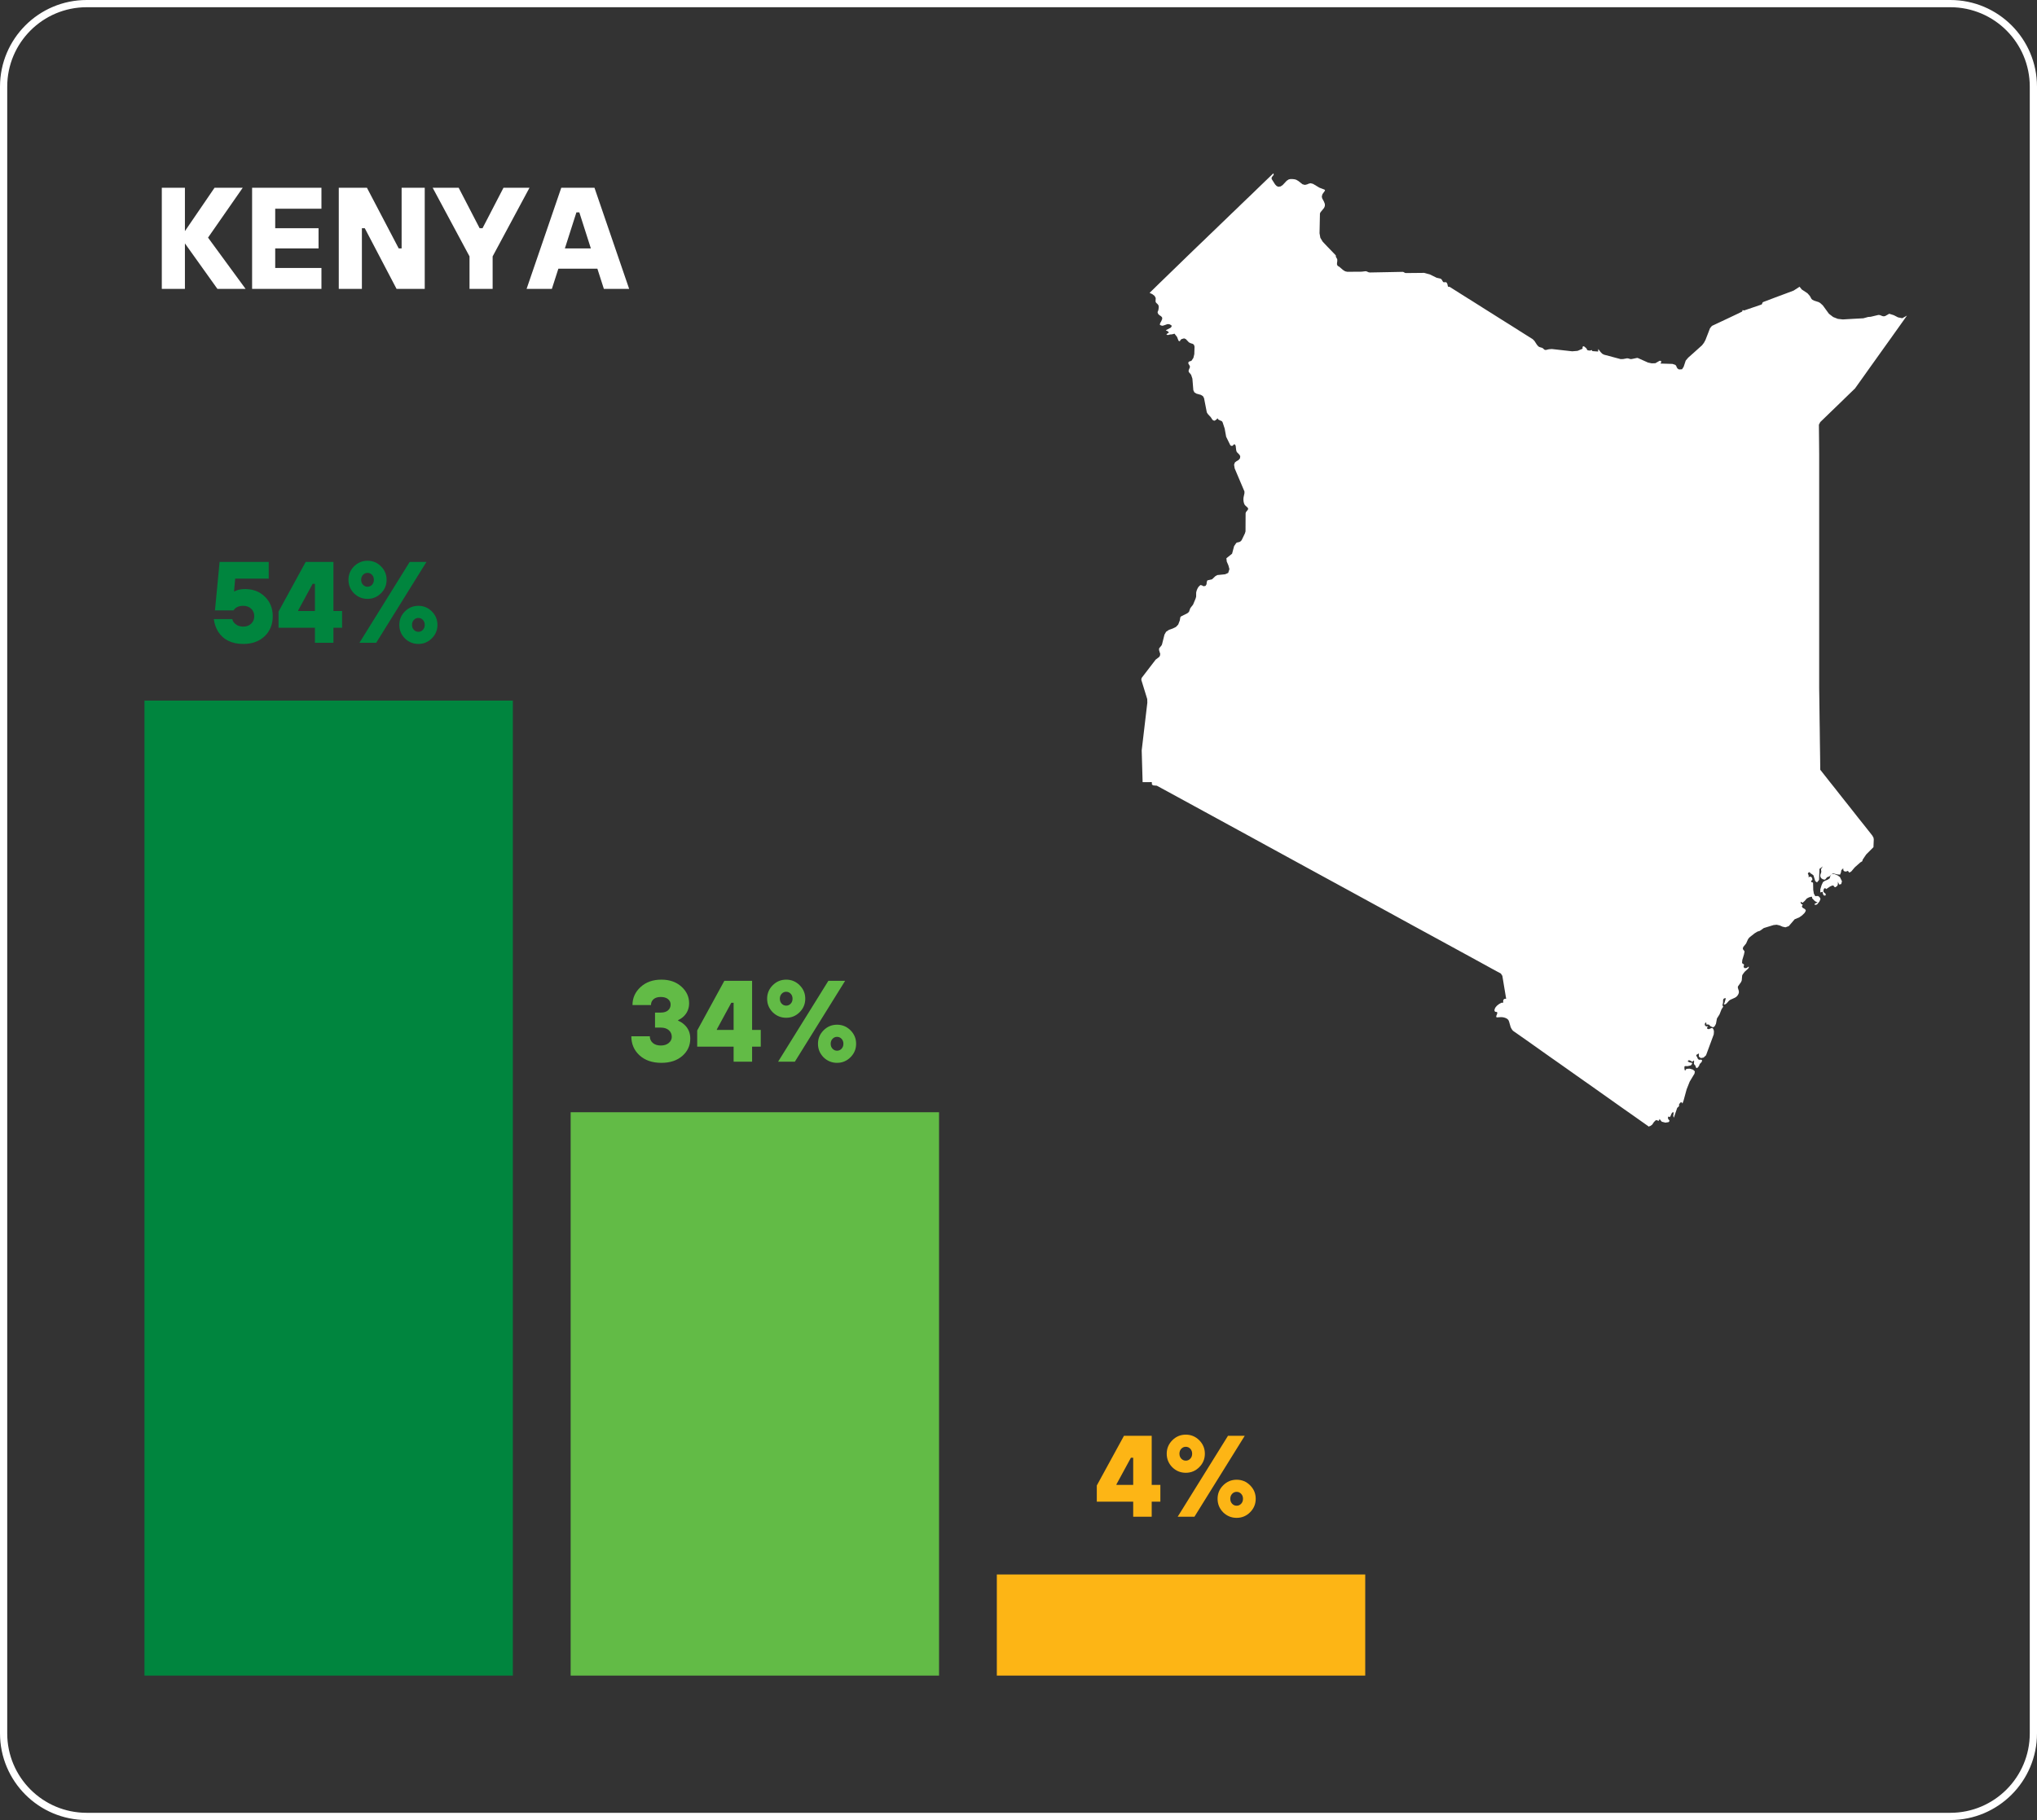
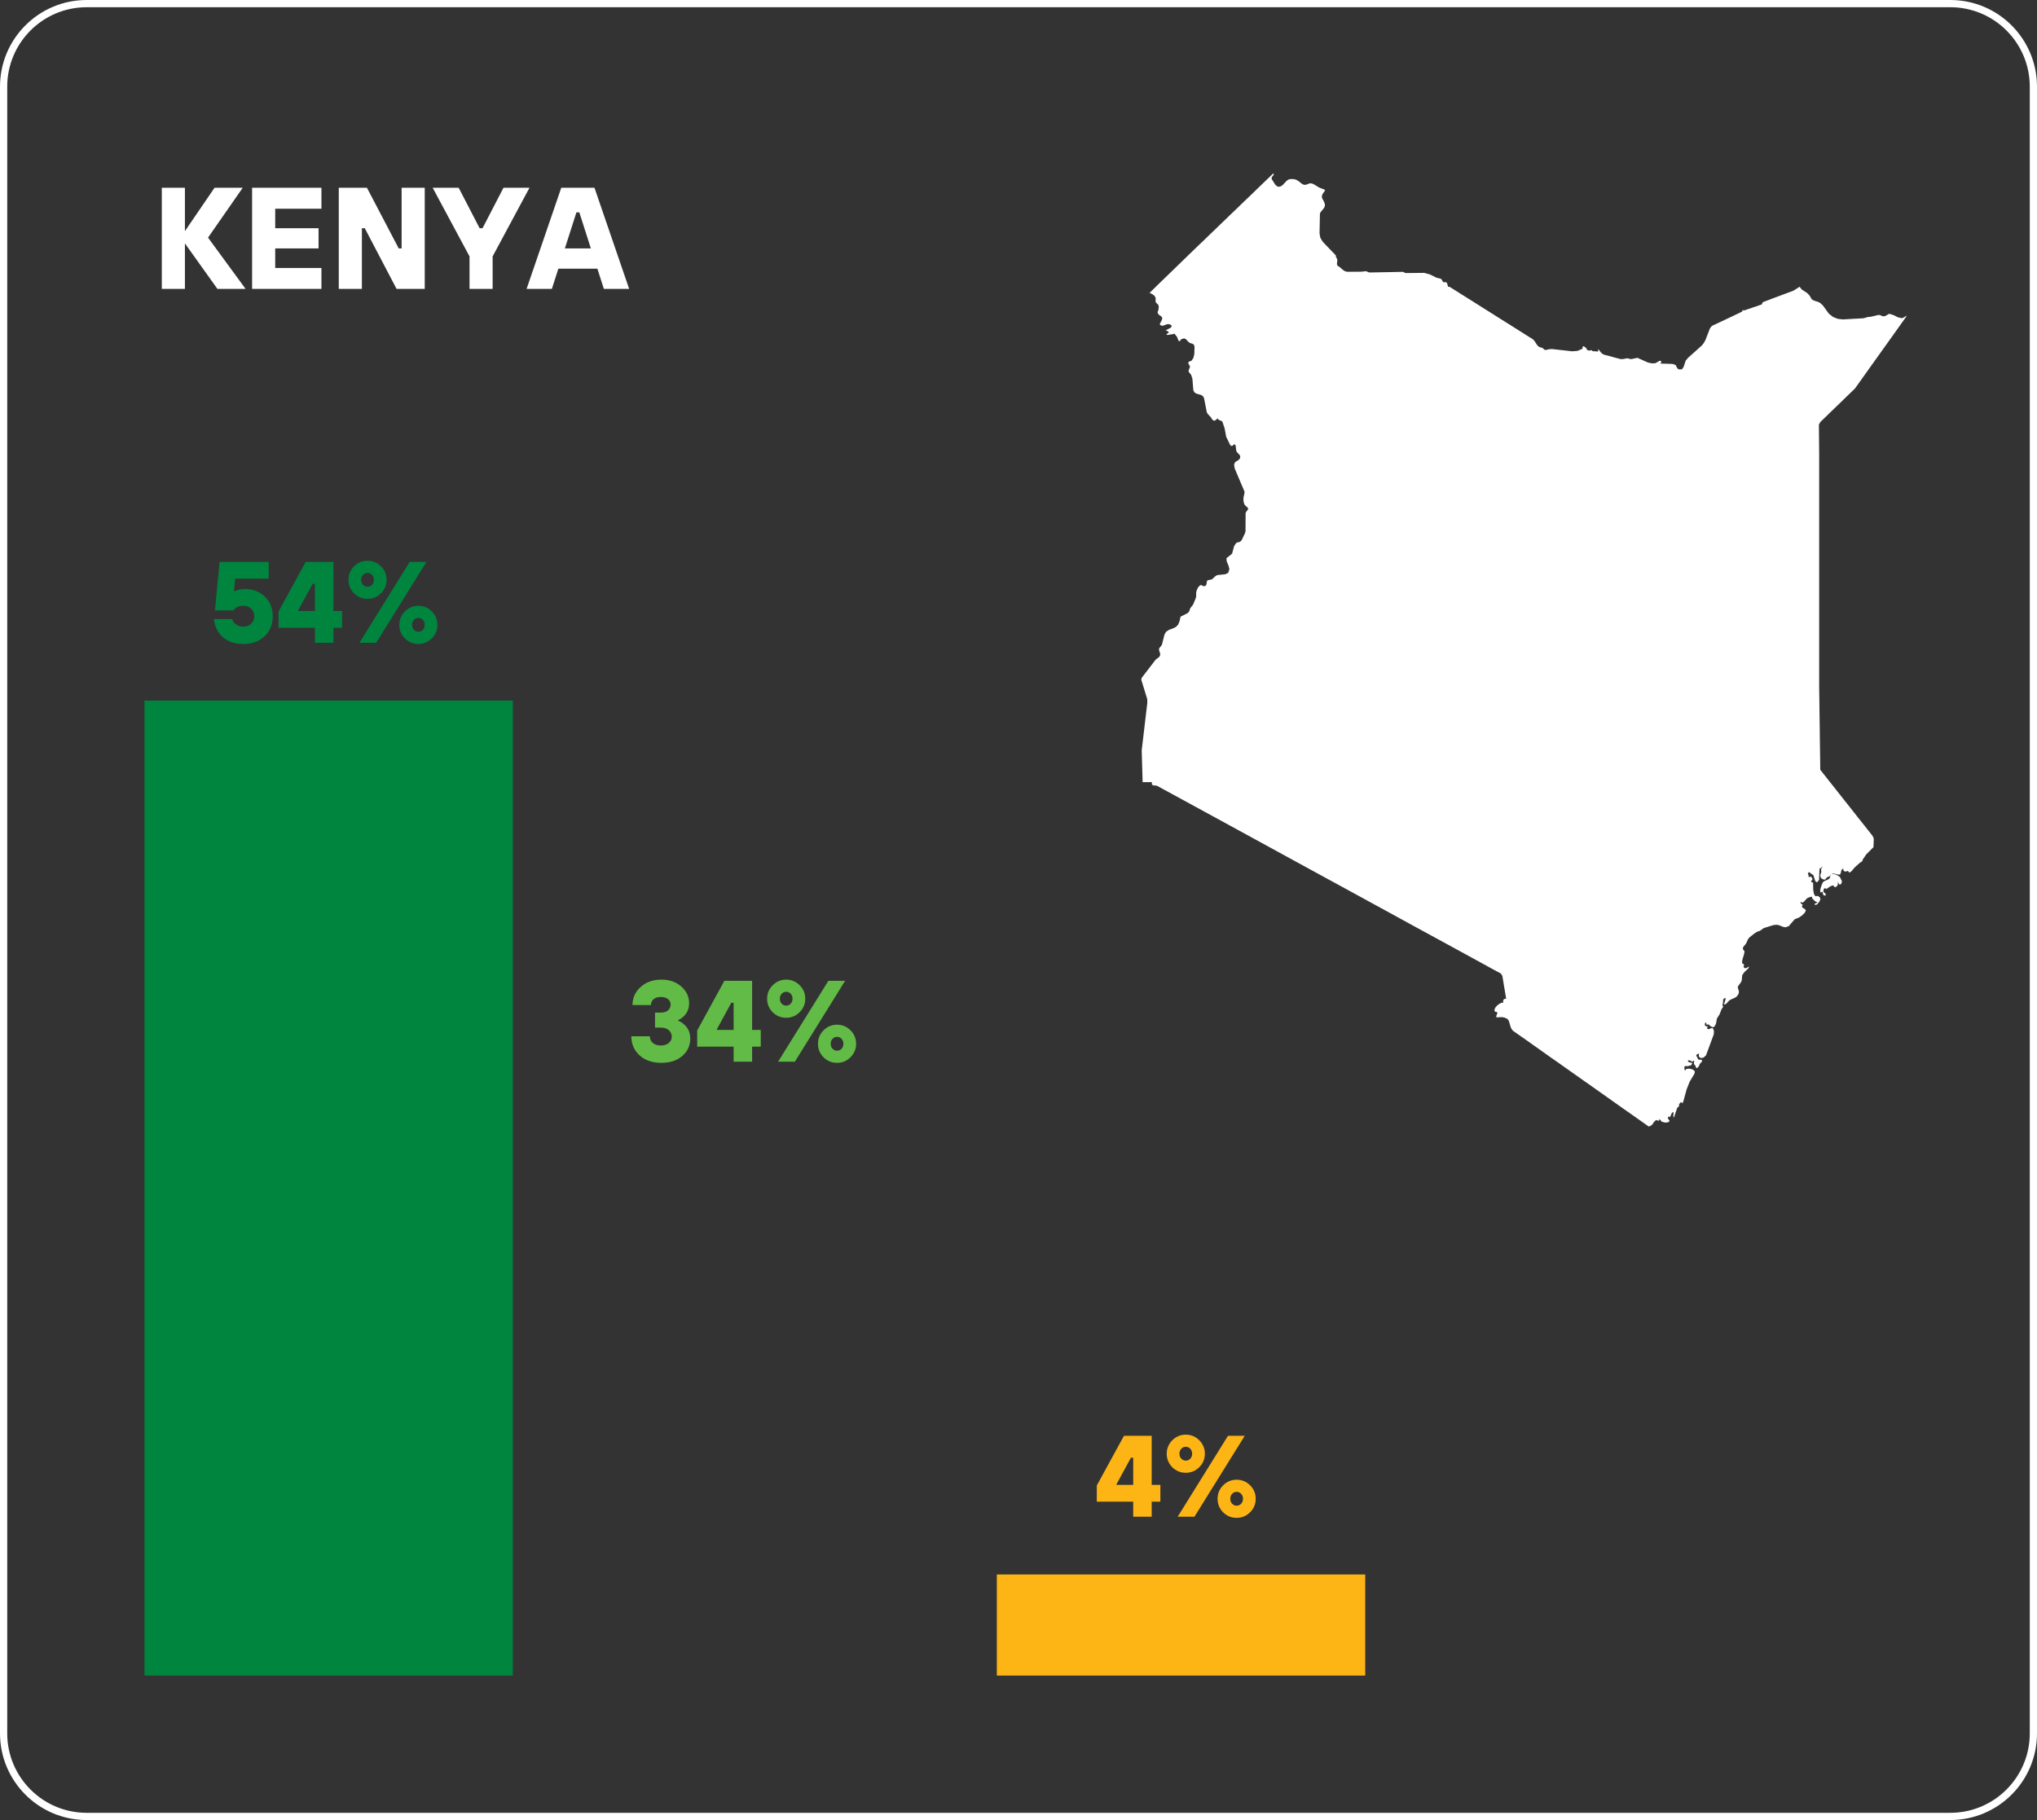
<svg xmlns="http://www.w3.org/2000/svg" width="282px" height="252px" viewBox="0 0 282 252" version="1.1">
  <rect x="0" y="0" width="282" height="252" fill="#333333" stroke="none" />
  <title>Group 3</title>
  <desc>Created with Sketch.</desc>
  <g id="Mocks" stroke="none" stroke-width="1" fill="none" fill-rule="evenodd">
    <g id="UI-What-we-do-Opportunity" transform="translate(-120, -1298)">
      <g id="Group-3" transform="translate(120, 1298)">
        <path d="M263.348,44.061 L262.756,43.941 L262.173,43.64 L261.544,43.442 L260.981,43.761 L260.789,43.799 L260.6,43.767 L260.251,43.624 L260.04,43.608 L258.977,43.862 L258.627,43.886 L257.961,44.069 L256.474,44.149 L255.12,44.228 L254.426,44.149 L253.782,43.895 L253.194,43.442 L252.345,42.278 L251.995,41.961 L251.784,41.833 L251.151,41.628 L250.907,41.507 L250.771,41.374 L250.549,40.97 L250.225,40.606 L249.425,40.074 L249.131,39.702 L248.296,40.24 L247.195,40.653 L245.793,41.174 L244.081,41.824 L244.003,41.898 L243.925,42.103 L243.856,42.166 L242.81,42.524 L241.466,42.982 L241.428,42.982 L241.389,42.974 L241.35,42.952 L241.223,42.944 L241.211,42.991 L241.22,43.07 L241.159,43.149 L240.559,43.442 L239.274,44.053 L238.131,44.591 L236.996,45.124 L236.73,45.449 L236.469,46.129 L236.1,47.079 L235.878,47.483 L235.626,47.808 L234.585,48.745 L233.713,49.521 L233.369,49.925 L233.08,50.791 L232.858,51.13 L232.434,51.154 L232.223,51.013 L232.123,50.846 L232.054,50.663 L231.937,50.521 L231.532,50.387 L229.873,50.338 L229.995,50.1 L229.933,49.967 L229.762,49.95 L229.162,50.291 L228.657,50.307 L228.141,50.196 L226.776,49.584 L226.648,49.554 L225.885,49.712 L225.679,49.712 L225.483,49.642 L225.26,49.608 L224.703,49.712 L224.356,49.721 L223.368,49.458 L222.061,49.109 L221.82,48.983 L221.611,48.776 L221.253,48.317 L221.259,48.396 L221.24,48.579 L221.242,48.674 L220.468,48.617 L220.399,48.57 L220.385,48.5 L220.36,48.459 L220.171,48.532 L220.099,48.538 L219.927,48.524 L219.744,48.475 L219.689,48.396 L219.666,48.292 L219.556,48.175 L219.305,47.967 L219.236,47.937 L219.108,47.992 L219.081,48.096 L219.092,48.213 L219.078,48.286 L218.401,48.579 L217.657,48.642 L216.242,48.483 L214.832,48.325 L214.419,48.358 L214,48.459 L213.839,48.437 L213.533,48.175 L213.137,48.055 L212.967,47.962 L212.762,47.724 L212.423,47.199 L212.179,46.954 L211.771,46.7 L210.447,45.867 L209.185,45.066 L207.817,44.211 L206.601,43.442 L205.528,42.769 L204.015,41.811 L202.722,41.002 L201.429,40.186 L200.713,39.732 L200.635,39.71 L200.555,39.719 L200.486,39.702 L200.444,39.631 L200.374,39.336 L200.324,39.219 L200.236,39.098 L200.136,39.068 L199.869,39.082 L199.775,39.028 L199.564,38.678 L199.436,38.585 L198.895,38.465 L197.952,37.998 L197.161,37.782 L194.605,37.807 L194.494,37.777 L194.297,37.664 L194.183,37.64 L192.111,37.681 L189.646,37.727 L189.474,37.703 L189.233,37.594 L189.102,37.553 L188.964,37.561 L188.506,37.618 L186.516,37.632 L186.214,37.561 L185.933,37.386 L185.417,36.944 L185.178,36.802 L185.09,36.61 L185.095,36.397 L185.134,36.135 L185.123,35.881 L184.945,35.573 L184.921,35.351 L183.713,34.098 L183.114,33.464 L182.787,32.926 L182.675,32.298 L182.675,32.289 L182.731,29.572 L182.798,29.405 L183.308,28.78 L183.413,28.518 L183.413,28.247 L183.294,27.93 L183.031,27.439 L182.992,27.188 L183.081,26.884 L183.439,26.379 L183.375,26.259 L182.648,25.98 L181.776,25.458 L181.438,25.371 L181.193,25.426 L180.955,25.53 L180.641,25.601 L180.32,25.513 L179.748,25.063 L179.445,24.888 L179.209,24.825 L178.932,24.792 L178.652,24.792 L178.413,24.841 L178.125,25.03 L177.583,25.609 L177.284,25.814 L176.965,25.863 L176.72,25.742 L176.521,25.53 L176.088,24.855 L176.035,24.737 L176.049,24.571 L176.143,24.437 L176.26,24.301 L176.337,24.15 L176.282,24 L175.546,24.705 L174.811,25.412 L174.073,26.125 L173.34,26.838 L172.602,27.542 L171.867,28.247 L171.132,28.963 L170.393,29.667 L169.658,30.38 L168.922,31.085 L168.187,31.8 L167.449,32.505 L166.714,33.218 L165.976,33.923 L165.243,34.627 L164.505,35.343 L163.167,36.643 L161.827,37.941 L160.487,39.24 L159.149,40.549 L159.532,40.732 L159.832,40.961 L159.995,41.262 L159.976,41.661 L159.992,41.833 L160.112,41.977 L160.259,42.111 L160.37,42.261 L160.409,42.411 L160.414,42.562 L160.376,42.865 L160.326,43.045 L160.267,43.165 L160.262,43.299 L160.364,43.507 L160.525,43.649 L160.717,43.774 L160.869,43.925 L160.903,44.14 L160.764,44.474 L160.595,44.774 L160.575,44.996 L160.883,45.107 L161.092,45.066 L161.619,44.878 L161.874,44.886 L162.168,45.037 L162.202,45.211 L162.057,45.383 L161.424,45.708 L161.452,45.782 L161.658,45.853 L161.824,46.05 L161.56,46.216 L161.474,46.32 L161.641,46.383 L161.752,46.375 L161.982,46.312 L162.243,46.295 L162.507,46.225 L162.646,46.216 L162.654,46.279 L162.95,46.653 L163.151,47.175 L163.303,47.254 L163.364,47.208 L163.422,47.079 L163.561,46.954 L163.922,46.85 L164.161,46.946 L164.588,47.399 L164.838,47.524 L165.088,47.596 L165.282,47.724 L165.371,47.992 L165.337,49.037 L165.212,49.554 L164.96,49.934 L164.838,49.996 L164.702,50.029 L164.582,50.084 L164.508,50.196 L164.516,50.338 L164.682,50.616 L164.738,50.758 L164.716,50.884 L164.582,51.201 L164.544,51.346 L164.577,51.504 L164.682,51.638 L164.804,51.772 L164.904,51.916 L165.074,52.43 L165.204,54.025 L165.349,54.325 L165.626,54.5 L166.253,54.675 L166.531,54.847 L166.686,55.126 L167.069,57.092 L167.202,57.313 L167.624,57.772 L167.824,58.081 L167.943,58.201 L168.123,58.248 L168.207,58.225 L168.357,58.105 L168.409,58.081 L168.443,58.059 L168.501,57.955 L168.534,57.931 L168.584,57.955 L168.614,58.002 L168.637,58.051 L168.662,58.073 L168.687,58.105 L169.061,58.28 L169.133,58.297 L169.222,58.406 L169.275,58.526 L169.544,59.343 L169.747,60.468 L170.305,61.61 L170.432,61.727 L170.613,61.735 L170.721,61.64 L170.81,61.539 L170.929,61.514 L171.062,61.697 L171.137,62.339 L171.215,62.585 L171.575,62.948 L171.697,63.169 L171.661,63.464 L171.465,63.694 L171.198,63.844 L170.959,64.027 L170.843,64.344 L170.929,64.86 L171.681,66.636 L172.28,68.045 L172.28,68.29 L172.156,68.87 L172.136,69.123 L172.153,69.391 L172.208,69.653 L172.302,69.875 L172.419,70.011 L172.73,70.295 L172.797,70.445 L172.747,70.582 L172.5,70.89 L172.441,71.049 L172.428,73.57 L172.347,73.846 L171.928,74.72 L171.831,74.87 L171.697,74.987 L171.564,75.05 L171.287,75.108 L171.154,75.17 L170.849,75.616 L170.568,76.662 L169.78,77.296 L169.83,77.754 L170.06,78.284 L170.199,78.8 L170.032,79.325 L169.611,79.513 L168.518,79.625 L168.243,79.784 L167.791,80.213 L167.147,80.355 L167.058,80.592 L167.035,80.884 L166.891,81.122 L166.614,81.171 L166.4,81.051 L166.181,81.004 L165.909,81.267 L165.778,81.496 L165.668,81.756 L165.598,82.034 L165.592,82.613 L165.515,82.884 L165.168,83.714 L164.788,84.197 L164.597,84.722 L164.369,84.918 L163.517,85.339 L163.409,85.451 L163.328,85.91 L163.112,86.472 L162.796,86.806 L162.365,87.019 L161.827,87.21 L161.435,87.472 L161.208,87.868 L160.875,89.193 L160.836,89.302 L160.742,89.439 L160.514,89.706 L160.453,89.827 L160.47,90.064 L160.62,90.531 L160.581,90.801 L160.467,90.969 L159.99,91.331 L158.811,92.869 L158.039,93.877 L158,94.128 L158.822,96.794 L158.835,97.299 L158.591,99.353 L158.277,102.025 L158.056,103.887 L158.106,105.654 L158.183,108.292 L159.193,108.292 L159.246,108.285 L159.451,108.292 L159.476,108.634 L159.657,108.746 L160.148,108.785 L161.141,109.325 L163.989,110.877 L166.836,112.431 L172.53,115.539 L175.377,117.098 L178.222,118.653 L181.066,120.207 L183.914,121.761 L186.76,123.312 L189.602,124.866 L192.449,126.421 L195.296,127.983 L198.143,129.534 L203.837,132.642 L206.685,134.205 L207.778,134.797 L207.984,135.114 L208.217,136.526 L208.511,138.285 L208.269,138.302 L208.139,138.413 L208.092,138.593 L208.111,138.825 L207.861,138.84 L207.545,139.006 L207.248,139.235 L207.057,139.452 L206.99,139.56 L206.924,139.714 L206.89,139.864 L206.913,139.998 L207.007,140.093 L207.223,140.117 L207.293,140.219 L207.24,140.434 L207.134,140.688 L207.173,140.868 L207.806,140.83 L208.089,140.852 L208.369,140.926 L208.622,141.044 L208.805,141.21 L208.905,141.418 L209.135,142.218 L209.269,142.478 L209.449,142.715 L210.173,143.224 L211.305,144.015 L212.434,144.815 L213.567,145.618 L214.699,146.419 L215.831,147.211 L216.963,148.011 L218.093,148.811 L219.228,149.612 L220.357,150.403 L221.487,151.204 L222.621,152.007 L223.751,152.807 L224.883,153.607 L226.015,154.399 L227.148,155.2 L228.28,156 L228.321,155.946 L228.366,155.929 L228.413,155.921 L228.468,155.904 L228.729,155.716 L228.974,155.35 L229.256,155.08 L229.645,155.191 L229.723,155 L229.737,154.929 L230.056,155.312 L230.561,155.438 L231.005,155.366 L231.138,155.191 L230.933,154.907 L230.905,154.795 L230.944,154.613 L231.027,154.604 L231.119,154.653 L231.185,154.662 L231.293,154.462 L231.371,154.265 L231.468,154.082 L231.637,153.949 L231.688,154.137 L231.643,154.517 L231.727,154.757 L232.181,153.417 L232.223,153.361 L232.412,153.195 L232.454,153.116 L232.442,152.957 L232.459,152.887 L232.567,152.742 L232.681,152.624 L232.798,152.616 L232.914,152.791 L233.061,152.417 L233.497,150.824 L233.919,149.762 L234.585,148.653 L234.635,148.336 L234.374,148.099 L233.908,147.964 L233.469,147.994 L233.275,148.249 L233.22,148.115 L233.192,147.986 L233.186,147.71 L233.236,147.623 L233.353,147.607 L233.502,147.615 L233.638,147.615 L234.054,147.52 L234.179,147.415 L234.279,147.178 L233.927,147.099 L233.769,147.036 L233.638,146.916 L233.786,146.798 L233.941,146.823 L234.279,147.003 L234.513,146.815 L234.529,146.99 L234.502,147.29 L234.593,147.448 L234.696,147.52 L234.785,147.811 L234.912,147.885 L235.028,147.82 L235.145,147.678 L235.24,147.52 L235.273,147.402 L235.317,147.314 L235.598,147.003 L235.633,146.782 L235.489,146.719 L235.195,146.736 L235.062,146.615 L235.001,146.498 L234.957,146.378 L234.868,146.244 L234.818,146.115 L234.901,146.015 L235.195,145.856 L235.192,146.298 L235.461,146.498 L235.839,146.432 L236.181,146.115 L237.248,143.224 L237.277,142.819 L237.243,142.622 L237.157,142.423 L237.01,142.319 L236.55,142.502 L236.364,142.448 L236.308,142.297 L236.469,142.106 L236.2,142.114 L236.041,141.994 L236.005,141.797 L236.105,141.56 L236.244,141.669 L236.233,141.718 L236.181,141.835 L236.533,141.86 L236.596,141.876 L236.772,142.065 L236.832,142.106 L237.121,142.232 L237.235,142.21 L237.401,142.059 L237.554,141.756 L237.693,141.014 L238.048,140.456 L238.32,139.76 L238.553,139.388 L238.525,139.309 L238.475,139.235 L238.453,139.164 L238.531,138.848 L238.541,138.73 L238.539,138.547 L238.564,138.372 L238.67,138.247 L238.905,138.189 L238.88,138.372 L238.736,138.864 L238.633,139.085 L238.869,139.047 L239.047,138.91 L239.369,138.547 L239.541,138.43 L240.179,138.143 L240.37,138.023 L240.523,137.864 L240.642,137.676 L240.723,137.476 L240.728,137.23 L240.584,136.764 L240.593,136.589 L241.044,135.955 L241.128,135.734 L241.183,135.076 L241.256,134.917 L241.53,134.552 L241.999,134.125 L242.102,133.967 L242.089,133.822 L241.816,134.022 L241.539,134.054 L241.378,133.901 L241.45,133.554 L241.167,133.347 L241.2,132.929 L241.45,132.096 L241.464,131.984 L241.511,131.787 L241.497,131.7 L241.3,131.438 L241.275,131.343 L241.333,131.12 L241.728,130.637 L241.971,130.091 L242.089,129.908 L242.244,129.75 L242.907,129.225 L243.298,128.987 L243.629,128.886 L244.181,128.496 L245.524,128.084 L245.957,128.037 L246.378,128.133 L246.773,128.307 L247.177,128.395 L247.638,128.228 L248.448,127.283 L249.065,127.03 L249.478,126.745 L249.841,126.387 L249.997,126.087 L249.908,125.904 L249.531,125.666 L249.448,125.478 L249.536,125.333 L249.561,125.248 L249.498,125.216 L249.387,125.175 L249.317,125.082 L249.281,124.962 L249.275,124.85 L249.548,124.995 L249.825,124.757 L250.124,124.408 L250.458,124.233 L250.646,124.194 L250.741,124.161 L250.724,124.137 L250.86,124.186 L250.871,124.241 L250.852,124.303 L250.904,124.408 L251.224,124.74 L251.407,124.858 L251.637,124.937 L251.204,125.153 L251.246,125.295 L251.54,125.24 L251.867,124.845 L252.017,124.511 L251.995,124.367 L251.867,124.186 L251.701,124.066 L251.537,124.058 L251.39,124.082 L251.274,124.042 L251.107,123.716 L251.024,123.219 L251.001,122.266 L250.96,122.187 L250.862,122.165 L250.765,122.133 L250.724,122.007 L250.752,121.933 L250.874,121.862 L250.904,121.775 L250.862,121.57 L250.746,121.419 L250.575,121.378 L250.36,121.465 L250.396,121.307 L250.358,121.133 L250.269,120.936 L250.43,120.753 L250.552,120.802 L250.674,120.944 L250.813,121.015 L251.054,121.198 L251.302,121.999 L251.546,122.178 L251.829,121.831 L251.884,120.31 L252.353,119.953 L252.153,120.245 L252.098,120.404 L252.131,120.587 L252.139,120.736 L252.012,121.103 L251.998,121.291 L252.056,121.482 L252.142,121.602 L252.267,121.689 L252.445,121.775 L252.653,121.791 L252.795,121.64 L252.933,121.465 L253.294,121.323 L253.554,121.04 L253.718,120.936 L253.832,120.944 L254.351,121.07 L254.737,121.103 L254.859,120.802 L254.909,120.491 L255.175,120.223 L255.192,120.499 L255.339,120.649 L255.569,120.674 L255.819,120.578 L256.019,120.824 L256.293,120.657 L256.768,120.095 L257.523,119.422 L257.809,119.248 L257.873,119.019 L258.35,118.311 L259.36,117.298 L259.404,116.218 L259.36,115.973 L259.199,115.689 L258.688,115.039 L258.022,114.198 L257.351,113.359 L256.019,111.668 L254.681,109.981 L254.004,109.117 L253.344,108.292 L253.011,107.867 L252.672,107.438 L252.334,107.009 L251.995,106.58 L251.984,105.6 L251.973,104.687 L251.959,103.767 L251.939,102.366 L251.923,100.954 L251.901,99.55 L251.884,98.141 L251.873,97.269 L251.862,96.396 L251.845,95.336 L251.845,62.918 L251.829,61.164 L251.812,59.493 L251.806,58.802 L251.995,58.439 L252.45,58.002 L253.538,56.947 L254.631,55.893 L255.719,54.834 L256.809,53.779 L257.495,52.818 L258.18,51.859 L258.866,50.892 L259.552,49.934 L260.664,48.374 L261.777,46.82 L262.89,45.257 L264,43.695 L263.348,44.061 Z M254.416,121.219 L253.975,121.035 L253.584,121 L253.41,121.251 L253.285,121.627 L252.985,121.818 L252.639,121.954 L252.37,122.138 L252.178,122.557 L252,123.147 L252,123.565 L252.321,123.476 L252.352,123.703 L252.416,123.886 L252.533,124 L252.713,124 L252.768,123.805 L252.654,123.679 L252.498,123.554 L252.422,123.421 L252.462,123.16 L252.56,122.998 L252.688,122.976 L252.82,123.101 L253.364,122.737 L253.627,122.623 L253.817,122.593 L253.835,122.635 L253.884,122.717 L253.964,122.807 L254.068,122.842 L254.156,122.818 L254.196,122.772 L254.224,122.73 L254.27,122.705 L254.361,122.647 L254.416,122.49 L254.441,122.272 L254.426,122.068 L254.624,122.479 L254.893,122.408 L255,122.026 L254.716,121.435 L254.416,121.219 Z" id="Fill-3-Copy-2" fill="#FFFFFF" />
        <path d="M22.4,40 L22.4,26 L25.6,26 L25.6,32 L29.7,26 L33.6,26 L28.8,32.9 L34,40 L30.1,40 L25.6,33.7 L25.6,40 L22.4,40 Z M34.9,40 L34.9,26 L44.5,26 L44.5,28.9 L38.1,28.9 L38.1,31.6 L44.1,31.6 L44.1,34.4 L38.1,34.4 L38.1,37.1 L44.5,37.1 L44.5,40 L34.9,40 Z M46.9,40 L46.9,26 L50.8,26 L55.2,34.4 L55.6,34.4 L55.6,26 L58.8,26 L58.8,40 L54.9,40 L50.5,31.6 L50.1,31.6 L50.1,40 L46.9,40 Z M65,40 L65,35.5 L59.9,26 L63.5,26 L66.4,31.6 L66.8,31.6 L69.7,26 L73.3,26 L68.2,35.5 L68.2,40 L65,40 Z M72.9,40 L77.7,26 L82.3,26 L87.1,40 L83.6,40 L82.7,37.2 L77.3,37.2 L76.4,40 L72.9,40 Z M78.2,34.4 L81.8,34.4 L80.2,29.4 L79.8,29.4 L78.2,34.4 Z" id="kenya-copy" fill="#FFFFFF" />
-         <rect id="Rectangle-Copy-4" fill="#62BB46" x="79" y="154" width="51" height="78" />
        <rect id="Rectangle-Copy-8" fill="#FDB515" x="138" y="218" width="51" height="14" />
        <rect id="Rectangle-Copy-5" fill="#00853E" x="20" y="97" width="51" height="135" />
        <path d="M87.4,143.48 L89.96,143.48 C89.96,143.853 90.096,144.16 90.368,144.4 C90.64,144.64 91.011,144.76 91.48,144.76 C91.939,144.76 92.307,144.643 92.584,144.408 C92.861,144.173 93,143.891 93,143.56 C93,143.187 92.864,142.88 92.592,142.64 C92.32,142.4 91.949,142.28 91.48,142.28 L90.68,142.28 L90.68,140.2 L91.48,140.2 C91.917,140.2 92.253,140.096 92.488,139.888 C92.723,139.68 92.84,139.411 92.84,139.08 C92.84,138.781 92.72,138.533 92.48,138.336 C92.24,138.139 91.907,138.04 91.48,138.04 C91.043,138.04 90.707,138.144 90.472,138.352 C90.237,138.56 90.12,138.829 90.12,139.16 L87.56,139.16 C87.56,138.179 87.933,137.347 88.68,136.664 C89.427,135.981 90.387,135.64 91.56,135.64 C92.691,135.64 93.613,135.96 94.328,136.6 C95.043,137.24 95.4,138.008 95.4,138.904 C95.4,139.64 95.144,140.253 94.632,140.744 C94.387,140.968 94.136,141.133 93.88,141.24 L93.88,141.32 C94.2,141.459 94.477,141.635 94.712,141.848 C95.277,142.349 95.56,143 95.56,143.8 C95.56,144.76 95.195,145.56 94.464,146.2 C93.733,146.84 92.765,147.16 91.56,147.16 C90.301,147.16 89.293,146.813 88.536,146.12 C87.779,145.427 87.4,144.547 87.4,143.48 Z M96.52,144.92 L96.52,142.68 L100.28,135.8 L104.12,135.8 L104.12,142.6 L105.32,142.6 L105.32,144.92 L104.12,144.92 L104.12,147 L101.56,147 L101.56,144.92 L96.52,144.92 Z M99.24,142.6 L101.56,142.6 L101.56,138.84 L101.24,138.84 L99.24,142.52 L99.24,142.6 Z M107.72,147 L114.68,135.8 L117,135.8 L110.04,147 L107.72,147 Z M106.968,140.152 C106.456,139.629 106.2,139.005 106.2,138.28 C106.2,137.555 106.459,136.933 106.976,136.416 C107.493,135.899 108.115,135.64 108.84,135.64 C109.565,135.64 110.187,135.899 110.704,136.416 C111.221,136.933 111.48,137.555 111.48,138.28 C111.48,139.005 111.221,139.627 110.704,140.144 C110.187,140.661 109.565,140.92 108.84,140.92 C108.115,140.92 107.491,140.664 106.968,140.152 Z M108.216,138.968 C108.387,139.149 108.595,139.24 108.84,139.24 C109.085,139.24 109.293,139.149 109.464,138.968 C109.635,138.787 109.72,138.557 109.72,138.28 C109.72,138.003 109.635,137.773 109.464,137.592 C109.293,137.411 109.085,137.32 108.84,137.32 C108.595,137.32 108.387,137.411 108.216,137.592 C108.045,137.773 107.96,138.003 107.96,138.28 C107.96,138.557 108.045,138.787 108.216,138.968 Z M114.008,146.392 C113.496,145.869 113.24,145.245 113.24,144.52 C113.24,143.795 113.499,143.173 114.016,142.656 C114.533,142.139 115.155,141.88 115.88,141.88 C116.605,141.88 117.227,142.139 117.744,142.656 C118.261,143.173 118.52,143.795 118.52,144.52 C118.52,145.245 118.261,145.867 117.744,146.384 C117.227,146.901 116.605,147.16 115.88,147.16 C115.155,147.16 114.531,146.904 114.008,146.392 Z M115.256,145.208 C115.427,145.389 115.635,145.48 115.88,145.48 C116.125,145.48 116.333,145.389 116.504,145.208 C116.675,145.027 116.76,144.797 116.76,144.52 C116.76,144.243 116.675,144.013 116.504,143.832 C116.333,143.651 116.125,143.56 115.88,143.56 C115.635,143.56 115.427,143.651 115.256,143.832 C115.085,144.013 115,144.243 115,144.52 C115,144.797 115.085,145.027 115.256,145.208 Z" id="34%" fill="#62BB46" />
        <path d="M151.84,207.92 L151.84,205.68 L155.6,198.8 L159.44,198.8 L159.44,205.6 L160.64,205.6 L160.64,207.92 L159.44,207.92 L159.44,210 L156.88,210 L156.88,207.92 L151.84,207.92 Z M154.56,205.6 L156.88,205.6 L156.88,201.84 L156.56,201.84 L154.56,205.52 L154.56,205.6 Z M163.04,210 L170,198.8 L172.32,198.8 L165.36,210 L163.04,210 Z M162.288,203.152 C161.776,202.629 161.52,202.005 161.52,201.28 C161.52,200.555 161.779,199.933 162.296,199.416 C162.813,198.899 163.435,198.64 164.16,198.64 C164.885,198.64 165.507,198.899 166.024,199.416 C166.541,199.933 166.8,200.555 166.8,201.28 C166.8,202.005 166.541,202.627 166.024,203.144 C165.507,203.661 164.885,203.92 164.16,203.92 C163.435,203.92 162.811,203.664 162.288,203.152 Z M163.536,201.968 C163.707,202.149 163.915,202.24 164.16,202.24 C164.405,202.24 164.613,202.149 164.784,201.968 C164.955,201.787 165.04,201.557 165.04,201.28 C165.04,201.003 164.955,200.773 164.784,200.592 C164.613,200.411 164.405,200.32 164.16,200.32 C163.915,200.32 163.707,200.411 163.536,200.592 C163.365,200.773 163.28,201.003 163.28,201.28 C163.28,201.557 163.365,201.787 163.536,201.968 Z M169.328,209.392 C168.816,208.869 168.56,208.245 168.56,207.52 C168.56,206.795 168.819,206.173 169.336,205.656 C169.853,205.139 170.475,204.88 171.2,204.88 C171.925,204.88 172.547,205.139 173.064,205.656 C173.581,206.173 173.84,206.795 173.84,207.52 C173.84,208.245 173.581,208.867 173.064,209.384 C172.547,209.901 171.925,210.16 171.2,210.16 C170.475,210.16 169.851,209.904 169.328,209.392 Z M170.576,208.208 C170.747,208.389 170.955,208.48 171.2,208.48 C171.445,208.48 171.653,208.389 171.824,208.208 C171.995,208.027 172.08,207.797 172.08,207.52 C172.08,207.243 171.995,207.013 171.824,206.832 C171.653,206.651 171.445,206.56 171.2,206.56 C170.955,206.56 170.747,206.651 170.576,206.832 C170.405,207.013 170.32,207.243 170.32,207.52 C170.32,207.797 170.405,208.027 170.576,208.208 Z" id="4%" fill="#FDB515" />
        <path d="M29.6,85.72 L32.16,85.72 C32.203,85.923 32.293,86.099 32.432,86.248 C32.752,86.589 33.168,86.76 33.68,86.76 C34.128,86.76 34.493,86.624 34.776,86.352 C35.059,86.08 35.2,85.736 35.2,85.32 C35.2,84.904 35.059,84.56 34.776,84.288 C34.493,84.016 34.128,83.88 33.68,83.88 C33.221,83.88 32.864,83.987 32.608,84.2 C32.501,84.285 32.405,84.392 32.32,84.52 L29.76,84.52 L30.4,77.8 L37.2,77.8 L37.2,80.12 L32.56,80.12 L32.4,81.88 L32.48,81.88 C32.565,81.827 32.683,81.773 32.832,81.72 C33.152,81.613 33.515,81.56 33.92,81.56 C35.04,81.56 35.96,81.915 36.68,82.624 C37.4,83.333 37.76,84.232 37.76,85.32 C37.76,86.451 37.387,87.373 36.64,88.088 C35.893,88.803 34.907,89.16 33.68,89.16 C32.091,89.16 30.928,88.589 30.192,87.448 C29.883,86.947 29.685,86.371 29.6,85.72 Z M38.56,86.92 L38.56,84.68 L42.32,77.8 L46.16,77.8 L46.16,84.6 L47.36,84.6 L47.36,86.92 L46.16,86.92 L46.16,89 L43.6,89 L43.6,86.92 L38.56,86.92 Z M41.28,84.6 L43.6,84.6 L43.6,80.84 L43.28,80.84 L41.28,84.52 L41.28,84.6 Z M49.76,89 L56.72,77.8 L59.04,77.8 L52.08,89 L49.76,89 Z M49.008,82.152 C48.496,81.629 48.24,81.005 48.24,80.28 C48.24,79.555 48.499,78.933 49.016,78.416 C49.533,77.899 50.155,77.64 50.88,77.64 C51.605,77.64 52.227,77.899 52.744,78.416 C53.261,78.933 53.52,79.555 53.52,80.28 C53.52,81.005 53.261,81.627 52.744,82.144 C52.227,82.661 51.605,82.92 50.88,82.92 C50.155,82.92 49.531,82.664 49.008,82.152 Z M50.256,80.968 C50.427,81.149 50.635,81.24 50.88,81.24 C51.125,81.24 51.333,81.149 51.504,80.968 C51.675,80.787 51.76,80.557 51.76,80.28 C51.76,80.003 51.675,79.773 51.504,79.592 C51.333,79.411 51.125,79.32 50.88,79.32 C50.635,79.32 50.427,79.411 50.256,79.592 C50.085,79.773 50,80.003 50,80.28 C50,80.557 50.085,80.787 50.256,80.968 Z M56.048,88.392 C55.536,87.869 55.28,87.245 55.28,86.52 C55.28,85.795 55.539,85.173 56.056,84.656 C56.573,84.139 57.195,83.88 57.92,83.88 C58.645,83.88 59.267,84.139 59.784,84.656 C60.301,85.173 60.56,85.795 60.56,86.52 C60.56,87.245 60.301,87.867 59.784,88.384 C59.267,88.901 58.645,89.16 57.92,89.16 C57.195,89.16 56.571,88.904 56.048,88.392 Z M57.296,87.208 C57.467,87.389 57.675,87.48 57.92,87.48 C58.165,87.48 58.373,87.389 58.544,87.208 C58.715,87.027 58.8,86.797 58.8,86.52 C58.8,86.243 58.715,86.013 58.544,85.832 C58.373,85.651 58.165,85.56 57.92,85.56 C57.675,85.56 57.467,85.651 57.296,85.832 C57.125,86.013 57.04,86.243 57.04,86.52 C57.04,86.797 57.125,87.027 57.296,87.208 Z" id="54%" fill="#00853E" />
        <path d="M12,1 C5.925,1 1,5.925 1,12 L1,240 C1,246.075 5.925,251 12,251 L270,251 C276.075,251 281,246.075 281,240 L281,12 C281,5.925 276.075,1 270,1 L12,1 Z M12,0 L270,0 C276.627,0 282,5.373 282,12 L282,240 C282,246.627 276.627,252 270,252 L12,252 C5.373,252 0,246.627 0,240 L0,12 C0,5.373 5.373,0 12,0 Z" id="Rectangle" fill="#FFFFFF" fill-rule="nonzero" />
      </g>
    </g>
  </g>
</svg>